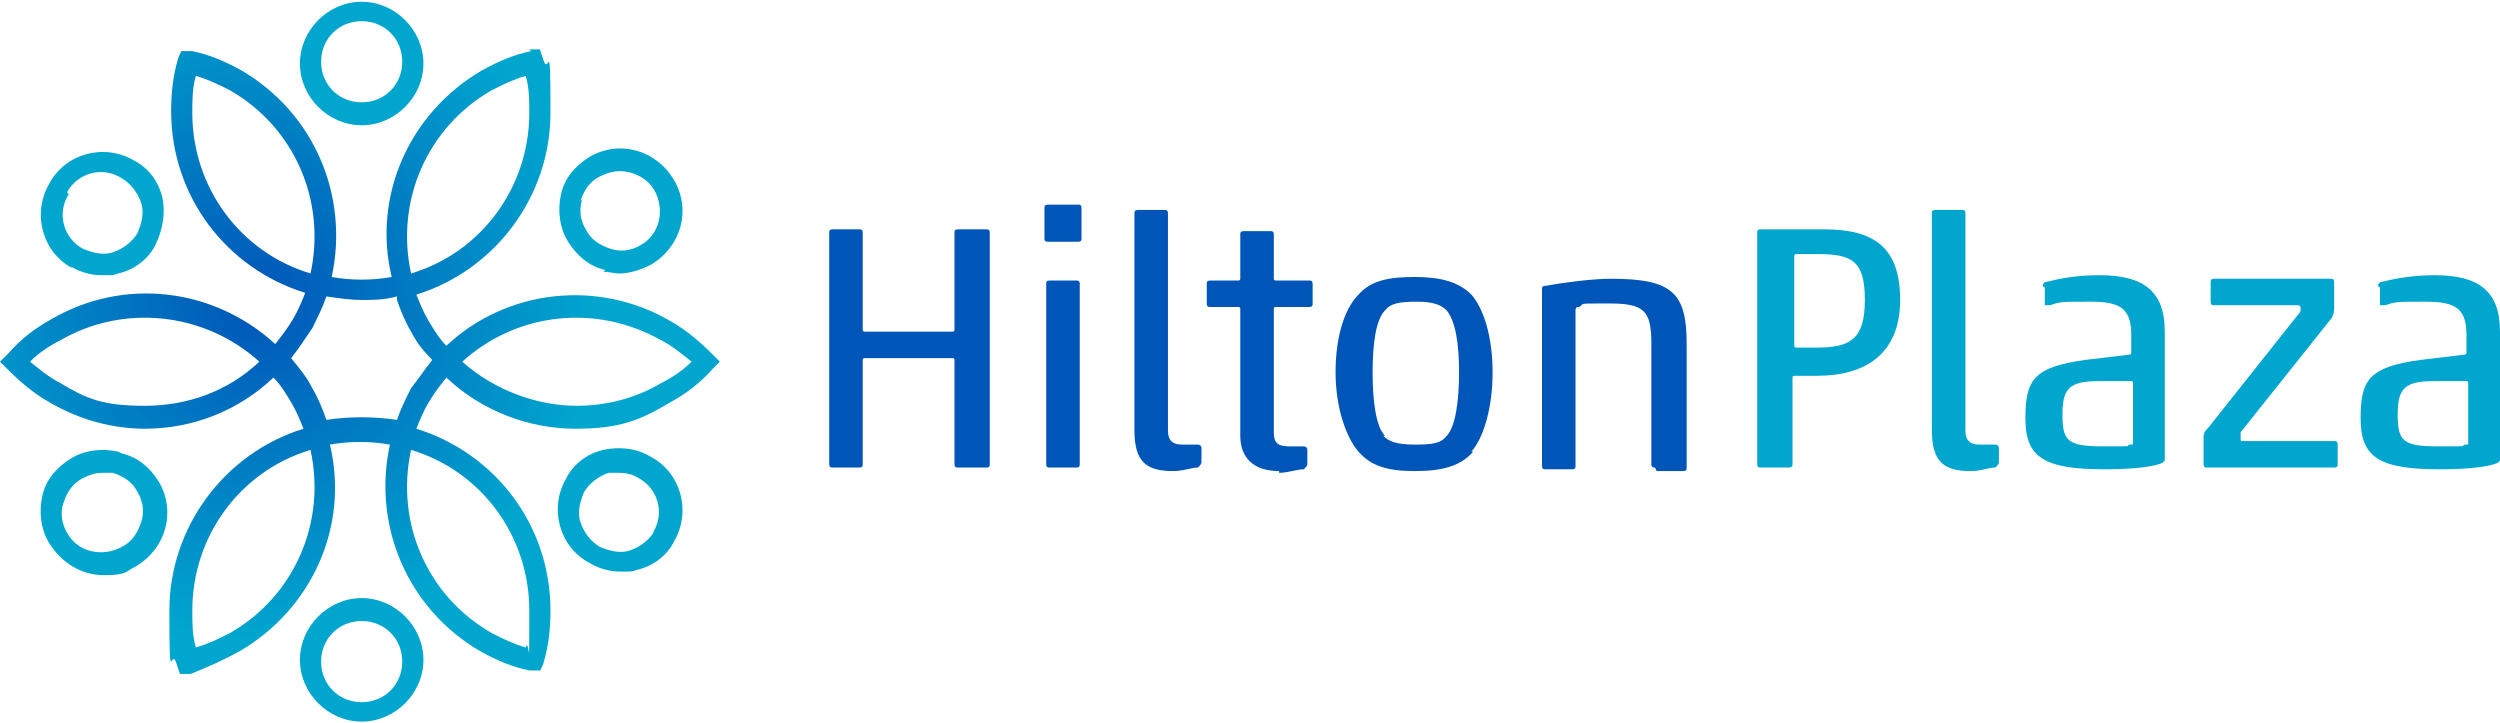
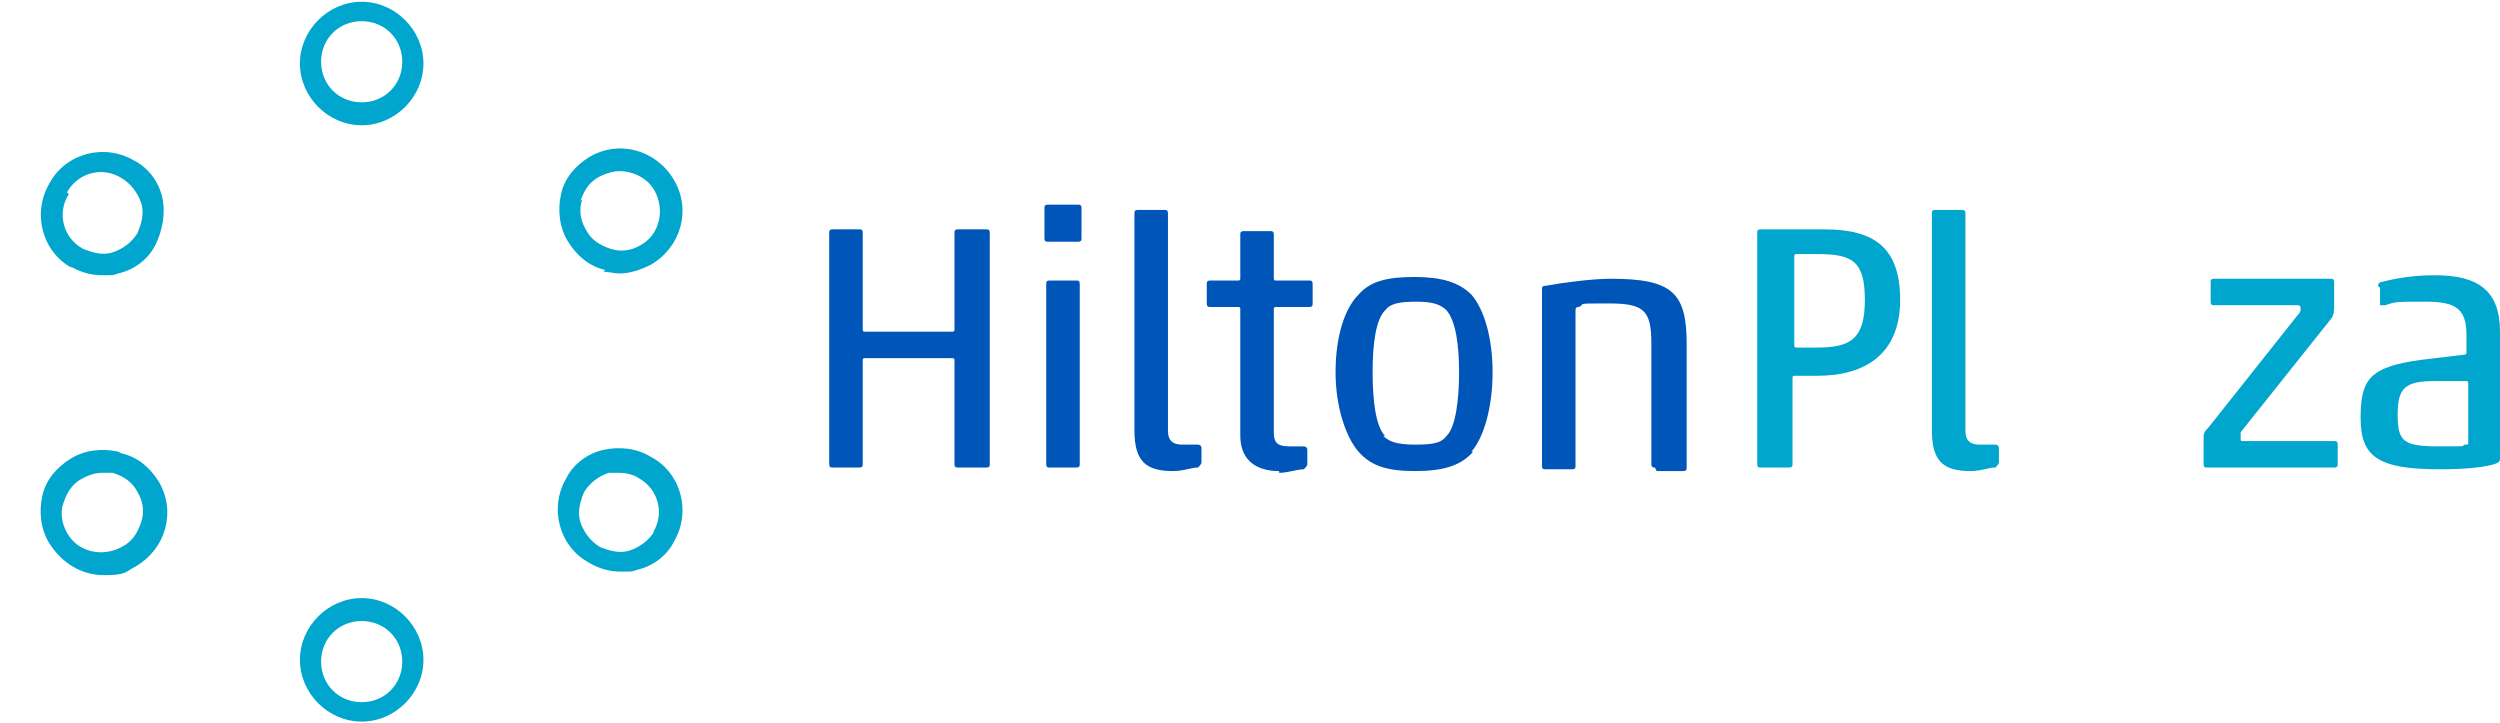
<svg xmlns="http://www.w3.org/2000/svg" version="1.1" viewBox="0 0 141.7 41">
  <defs>
    <style>
      .cls-1 {
        fill: none;
      }

      .cls-2 {
        fill: #0055b8;
      }

      .cls-3 {
        fill: url(#radial-gradient);
      }

      .cls-4 {
        fill: #00a6ce;
      }

      .cls-5 {
        clip-path: url(#clippath);
      }
    </style>
    <clipPath id="clippath">
      <path class="cls-1" d="M10.9,34.6c0-4.2,2.7-7.9,6.7-9.1.9,4.1-.9,8.3-4.6,10.4-.6.3-1.2.6-1.9.8-.2-.7-.2-1.4-.2-2.1M27.9,35.9c-3.7-2.1-5.5-6.3-4.6-10.4,4,1.2,6.7,4.9,6.7,9.1s0,1.4-.2,2.1c-.7-.2-1.3-.5-1.9-.8M26.2,20.5c3.1-2.8,7.6-3.3,11.3-1.2.6.3,1.2.8,1.7,1.2-.5.5-1.1.9-1.7,1.2-1.5.9-3.2,1.3-4.8,1.3-2.3,0-4.7-.9-6.5-2.5M3.4,21.7c-.6-.3-1.2-.8-1.7-1.2.5-.5,1.1-.9,1.7-1.2,3.6-2.1,8.2-1.6,11.3,1.2-1.8,1.7-4.1,2.5-6.5,2.5s-3.3-.4-4.8-1.3M22.5,17h0s0,0,0,0c.2.6.5,1.3.8,1.8.3.6.7,1.1,1.2,1.6h0s0,0,0,0c-.4.5-.8,1.1-1.2,1.6-.3.6-.6,1.2-.8,1.8h0s0,0,0,0c-1.3-.2-2.7-.2-4,0h0s0,0,0,0c-.2-.6-.5-1.3-.8-1.8-.3-.6-.7-1.1-1.2-1.7.4-.5.8-1.1,1.2-1.7.3-.6.6-1.2.8-1.8h0s0,0,0,0c.7.1,1.3.2,2,.2s1.3,0,2-.2M10.9,6.4c0-.7,0-1.4.2-2.1.7.2,1.3.5,1.9.8,3.7,2.1,5.5,6.3,4.6,10.4-4-1.2-6.7-4.9-6.7-9.1M27.9,5.1c.6-.3,1.2-.6,1.9-.8.2.7.2,1.4.2,2.1,0,4.2-2.7,7.9-6.7,9.1-.9-4.1.9-8.3,4.6-10.4M30.1,2.9c-1,.2-1.9.6-2.8,1.1-4.1,2.4-6.2,7.1-5.1,11.7-1.1.2-2.3.2-3.4,0,1-4.6-1-9.3-5.1-11.7-.9-.5-1.8-.9-2.8-1.1h-.6c0-.1-.2.4-.2.4-.3,1-.4,2-.4,3,0,4.8,3.1,8.9,7.6,10.3-.2.5-.4,1-.7,1.5-.3.5-.6.9-1,1.4-3.5-3.2-8.6-3.8-12.7-1.4-.9.5-1.7,1.1-2.4,1.9L0,20.5l.4.4c.7.7,1.5,1.4,2.4,1.9,1.7,1,3.6,1.5,5.4,1.5,2.7,0,5.3-1,7.3-2.9.4.4.7.9,1,1.4.3.5.5,1,.7,1.5-4.5,1.4-7.6,5.6-7.6,10.3s.1,2,.4,3l.2.6h.6c1-.4,1.9-.8,2.8-1.3,4.1-2.4,6.2-7.1,5.1-11.7,1.1-.2,2.3-.2,3.4,0-1,4.6,1,9.3,5.1,11.7.9.5,1.8.9,2.8,1.1h.6c0,.1.2-.4.2-.4.3-1,.4-2,.4-3,0-4.8-3.1-8.9-7.6-10.3.2-.5.4-1,.7-1.5.3-.5.6-.9,1-1.4,2,1.9,4.7,2.9,7.3,2.9s3.7-.5,5.4-1.5c.9-.5,1.7-1.1,2.4-1.9l.4-.4-.4-.4c-.7-.7-1.5-1.4-2.4-1.9-4.1-2.4-9.3-1.8-12.7,1.4-.4-.4-.7-.9-1-1.4-.3-.5-.5-1-.7-1.5,4.5-1.4,7.6-5.6,7.6-10.3s-.1-2-.4-3l-.2-.6h-.6Z" />
    </clipPath>
    <radialGradient id="radial-gradient" cx="171" cy="111.2" fx="171" fy="111.2" r="1" gradientTransform="translate(-3251.5 -2106.9) scale(19.1)" gradientUnits="userSpaceOnUse">
      <stop offset="0" stop-color="#0055b8" />
      <stop offset="1" stop-color="#00a6ce" />
    </radialGradient>
  </defs>
  <g>
    <g id="Layer_1__x28_1:1_x29_">
      <g>
        <g class="cls-5">
-           <rect class="cls-3" y="2.8" width="40.9" height="35.4" />
-         </g>
+           </g>
        <g>
          <path class="cls-4" d="M20.5,33.9c-1.9,0-3.5,1.6-3.5,3.5s1.6,3.5,3.5,3.5,3.5-1.6,3.5-3.5-1.6-3.5-3.5-3.5M20.5,39.8c-1.3,0-2.3-1-2.3-2.3s1-2.3,2.3-2.3,2.3,1,2.3,2.3-1,2.3-2.3,2.3" />
          <path class="cls-4" d="M20.5,7.1c1.9,0,3.5-1.6,3.5-3.5s-1.6-3.5-3.5-3.5-3.5,1.6-3.5,3.5,1.6,3.5,3.5,3.5M20.5,1.2c1.3,0,2.3,1,2.3,2.3s-1,2.3-2.3,2.3-2.3-1-2.3-2.3,1-2.3,2.3-2.3" />
          <path class="cls-4" d="M6.7,25.6c-.9-.2-1.9-.1-2.7.4-.8.5-1.4,1.2-1.6,2.1-.2.9-.1,1.9.4,2.7.7,1.1,1.8,1.8,3.1,1.8s1.2-.2,1.8-.5h0c1.7-1,2.3-3.1,1.3-4.8-.5-.8-1.2-1.4-2.1-1.6M8,29.6c-.2.6-.5,1.1-1.1,1.4-1.1.6-2.5.3-3.1-.8-.3-.5-.4-1.2-.2-1.7.2-.6.5-1.1,1.1-1.4.4-.2.7-.3,1.1-.3s.4,0,.6,0c.6.2,1.1.5,1.4,1.1.3.5.4,1.1.2,1.7" />
          <path class="cls-4" d="M34.2,15.4c.3,0,.6.1.9.1.6,0,1.2-.2,1.8-.5,1.7-1,2.3-3.1,1.3-4.8-1-1.7-3.1-2.3-4.8-1.3-.8.5-1.4,1.2-1.6,2.1-.2.9-.1,1.9.4,2.7.5.8,1.2,1.4,2.1,1.6M32.9,11.4c.2-.6.5-1.1,1.1-1.4.4-.2.8-.3,1.1-.3.8,0,1.6.4,2,1.1.6,1.1.3,2.5-.8,3.1-.5.3-1.1.4-1.7.2-.6-.2-1.1-.5-1.4-1.1-.3-.5-.4-1.1-.2-1.7" />
          <path class="cls-4" d="M4,15.1h0c.5.3,1.1.5,1.8.5s.6,0,.9-.1c.9-.2,1.7-.8,2.1-1.6s.6-1.8.4-2.7c-.2-.9-.8-1.7-1.6-2.1-1.7-1-3.9-.4-4.8,1.3-1,1.7-.4,3.9,1.3,4.8M3.8,10.9c.6-1.1,2-1.5,3.1-.8.5.3.9.8,1.1,1.4.2.6,0,1.2-.2,1.7-.3.5-.8.9-1.4,1.1-.6.2-1.2,0-1.7-.2-1.1-.6-1.5-2-.8-3.1" />
          <path class="cls-4" d="M36.9,25.9c-.8-.5-1.8-.6-2.7-.4-.9.2-1.7.8-2.1,1.6-1,1.7-.4,3.9,1.3,4.8.5.3,1.1.5,1.8.5s.6,0,.9-.1c.9-.2,1.7-.8,2.1-1.6,1-1.7.4-3.9-1.3-4.8M37.1,30.1c-.3.5-.8.9-1.4,1.1-.6.2-1.2,0-1.7-.2-.5-.3-.9-.8-1.1-1.4s0-1.2.2-1.7c.3-.5.8-.9,1.4-1.1.2,0,.4,0,.6,0,.4,0,.8.1,1.1.3,1.1.6,1.5,2,.8,3.1" />
          <path class="cls-2" d="M54.1,13.2c0-.1,0-.2.2-.2h1.6c.1,0,.2,0,.2.2v13.1c0,.1,0,.2-.2.2h-1.6c-.1,0-.2,0-.2-.2v-5.9c0,0,0-.1-.1-.1h-5c0,0-.1,0-.1.1v5.9c0,.1,0,.2-.2.2h-1.5c-.1,0-.2,0-.2-.2v-13.1c0-.1,0-.2.2-.2h1.5c.1,0,.2,0,.2.2v5.5c0,0,0,.1.1.1h5c0,0,.1,0,.1-.1v-5.5Z" />
          <path class="cls-2" d="M59.4,13.7c-.1,0-.2,0-.2-.2v-1.7c0-.1,0-.2.2-.2h1.7c.1,0,.2,0,.2.2v1.7c0,.1,0,.2-.2.2h-1.7ZM59.5,26.5c-.1,0-.2,0-.2-.2v-10.2c0-.1,0-.2.2-.2h1.5c.1,0,.2,0,.2.2v10.2c0,.1,0,.2-.2.2h-1.5Z" />
          <path class="cls-2" d="M66.5,26.7c-1.5,0-2.2-.5-2.2-2.3v-12.3c0-.1,0-.2.2-.2h1.5c.1,0,.2,0,.2.2v12.3c0,.6.3.8.8.8h.9c0,0,.2,0,.2.2v.8c0,.1-.1.2-.2.3-.4,0-.8.2-1.4.2" />
          <path class="cls-2" d="M72.5,26.7c-1.5,0-2.2-.8-2.2-2v-7.2c0,0,0-.1-.1-.1h-1.6c-.1,0-.2,0-.2-.2v-1.1c0-.1,0-.2.2-.2h1.6c0,0,.1,0,.1-.1v-2.5c0-.1,0-.2.2-.2h1.5c.1,0,.2,0,.2.2v2.5c0,0,0,.1.1.1h1.9c.1,0,.2,0,.2.2v1.1c0,.1,0,.2-.2.2h-1.9c0,0-.1,0-.1.1v7c0,.6.2.8.9.8h.8c0,0,.2,0,.2.2v.8c0,.1-.1.2-.2.3-.4,0-.9.2-1.4.2" />
          <path class="cls-2" d="M83.5,25.6c-.7.8-1.7,1.1-3.3,1.1s-2.5-.3-3.2-1.1c-.7-.8-1.3-2.5-1.3-4.5s.5-3.6,1.3-4.4c.7-.8,1.7-1,3.2-1s2.5.3,3.2,1c.7.8,1.2,2.4,1.2,4.4s-.5,3.7-1.2,4.5M78.4,24.7c.3.3.7.5,1.8.5s1.5-.1,1.8-.5c.5-.5.7-2,.7-3.6s-.2-2.9-.7-3.5c-.3-.3-.7-.5-1.7-.5s-1.5.1-1.8.5c-.5.5-.7,1.8-.7,3.5s.2,3.1.7,3.6" />
          <path class="cls-2" d="M93.8,26.5c-.1,0-.2,0-.2-.2v-6.8c0-1.9-.4-2.3-2.4-2.3s-1.3,0-1.7.2c-.1,0-.2,0-.2.2v8.8c0,.1,0,.2-.2.2h-1.5c-.1,0-.2,0-.2-.2v-10c0-.1,0-.2.2-.2,1.1-.2,2.7-.4,3.7-.4,3.5,0,4.3.8,4.3,3.7v7c0,.1,0,.2-.2.2h-1.5Z" />
          <path class="cls-4" d="M103.4,13c2.8,0,4.3,1,4.3,4s-1.9,4.3-4.7,4.3h-1.3c0,0-.1,0-.1.1v4.9c0,.1,0,.2-.2.2h-1.6c-.1,0-.2,0-.2-.2v-13.1c0-.1,0-.2.2-.2h3.5ZM103,19.7c1.9,0,2.7-.5,2.7-2.7s-.7-2.6-2.7-2.6h-1.2c0,0-.1,0-.1.1v5.1c0,0,0,.1.1.1h1.2Z" />
          <path class="cls-4" d="M111.7,26.7c-1.5,0-2.2-.5-2.2-2.3v-12.3c0-.1,0-.2.2-.2h1.5c.1,0,.2,0,.2.2v12.3c0,.6.3.8.8.8h.9c0,0,.2,0,.2.2v.8c0,.1-.1.2-.2.3-.4,0-.8.2-1.4.2" />
-           <path class="cls-4" d="M116.2,17.3c-.1,0-.3,0-.3,0v-1c-.2-.1-.1-.2,0-.3.8-.2,1.7-.4,3.1-.4,2.5,0,3.7.9,3.7,3.2v7.2c0,.1,0,.2-.3.3-.6.2-1.8.3-3.1.3-3.5,0-4.5-.7-4.5-2.9s.5-2.9,3.4-3.3l2.5-.3c0,0,.1,0,.1-.1v-1c0-1.5-.6-1.9-2.3-1.9s-1.7,0-2.3.2M120.9,21.7c0,0,0-.1-.1-.1h-1.8c-1.7,0-2.1.4-2.1,1.9s.3,1.8,2.3,1.8,1.2,0,1.5-.1c.2,0,.2,0,.2-.1v-3.3Z" />
          <path class="cls-4" d="M125.1,26.5c-.1,0-.2,0-.2-.2v-1.5c0-.2,0-.3.3-.6l5-6.3c.2-.2.2-.3.2-.4s0-.2-.2-.2h-4.7c-.1,0-.2,0-.2-.2v-1.1c0-.1,0-.2.2-.2h6.6c.1,0,.2,0,.2.2v1.4c0,.1,0,.5-.2.7l-5.1,6.4c0,0,0,.1,0,.3s0,.2.1.2h5.2c.1,0,.2,0,.2.2v1.1c0,.1,0,.2-.2.2h-7.1Z" />
          <path class="cls-4" d="M135.2,17.3c-.1,0-.3,0-.3,0v-1c-.2-.1-.1-.2,0-.3.8-.2,1.8-.4,3.1-.4,2.5,0,3.7.9,3.7,3.2v7.2c0,.1,0,.2-.3.3-.6.2-1.8.3-3.1.3-3.5,0-4.5-.7-4.5-2.9s.5-2.9,3.4-3.3l2.5-.3c0,0,.1,0,.1-.1v-1c0-1.5-.6-1.9-2.3-1.9s-1.7,0-2.3.2M139.9,21.7c0,0,0-.1-.1-.1h-1.8c-1.7,0-2.1.4-2.1,1.9s.3,1.8,2.3,1.8,1.2,0,1.5-.1c.2,0,.2,0,.2-.1v-3.3Z" />
        </g>
      </g>
    </g>
  </g>
</svg>